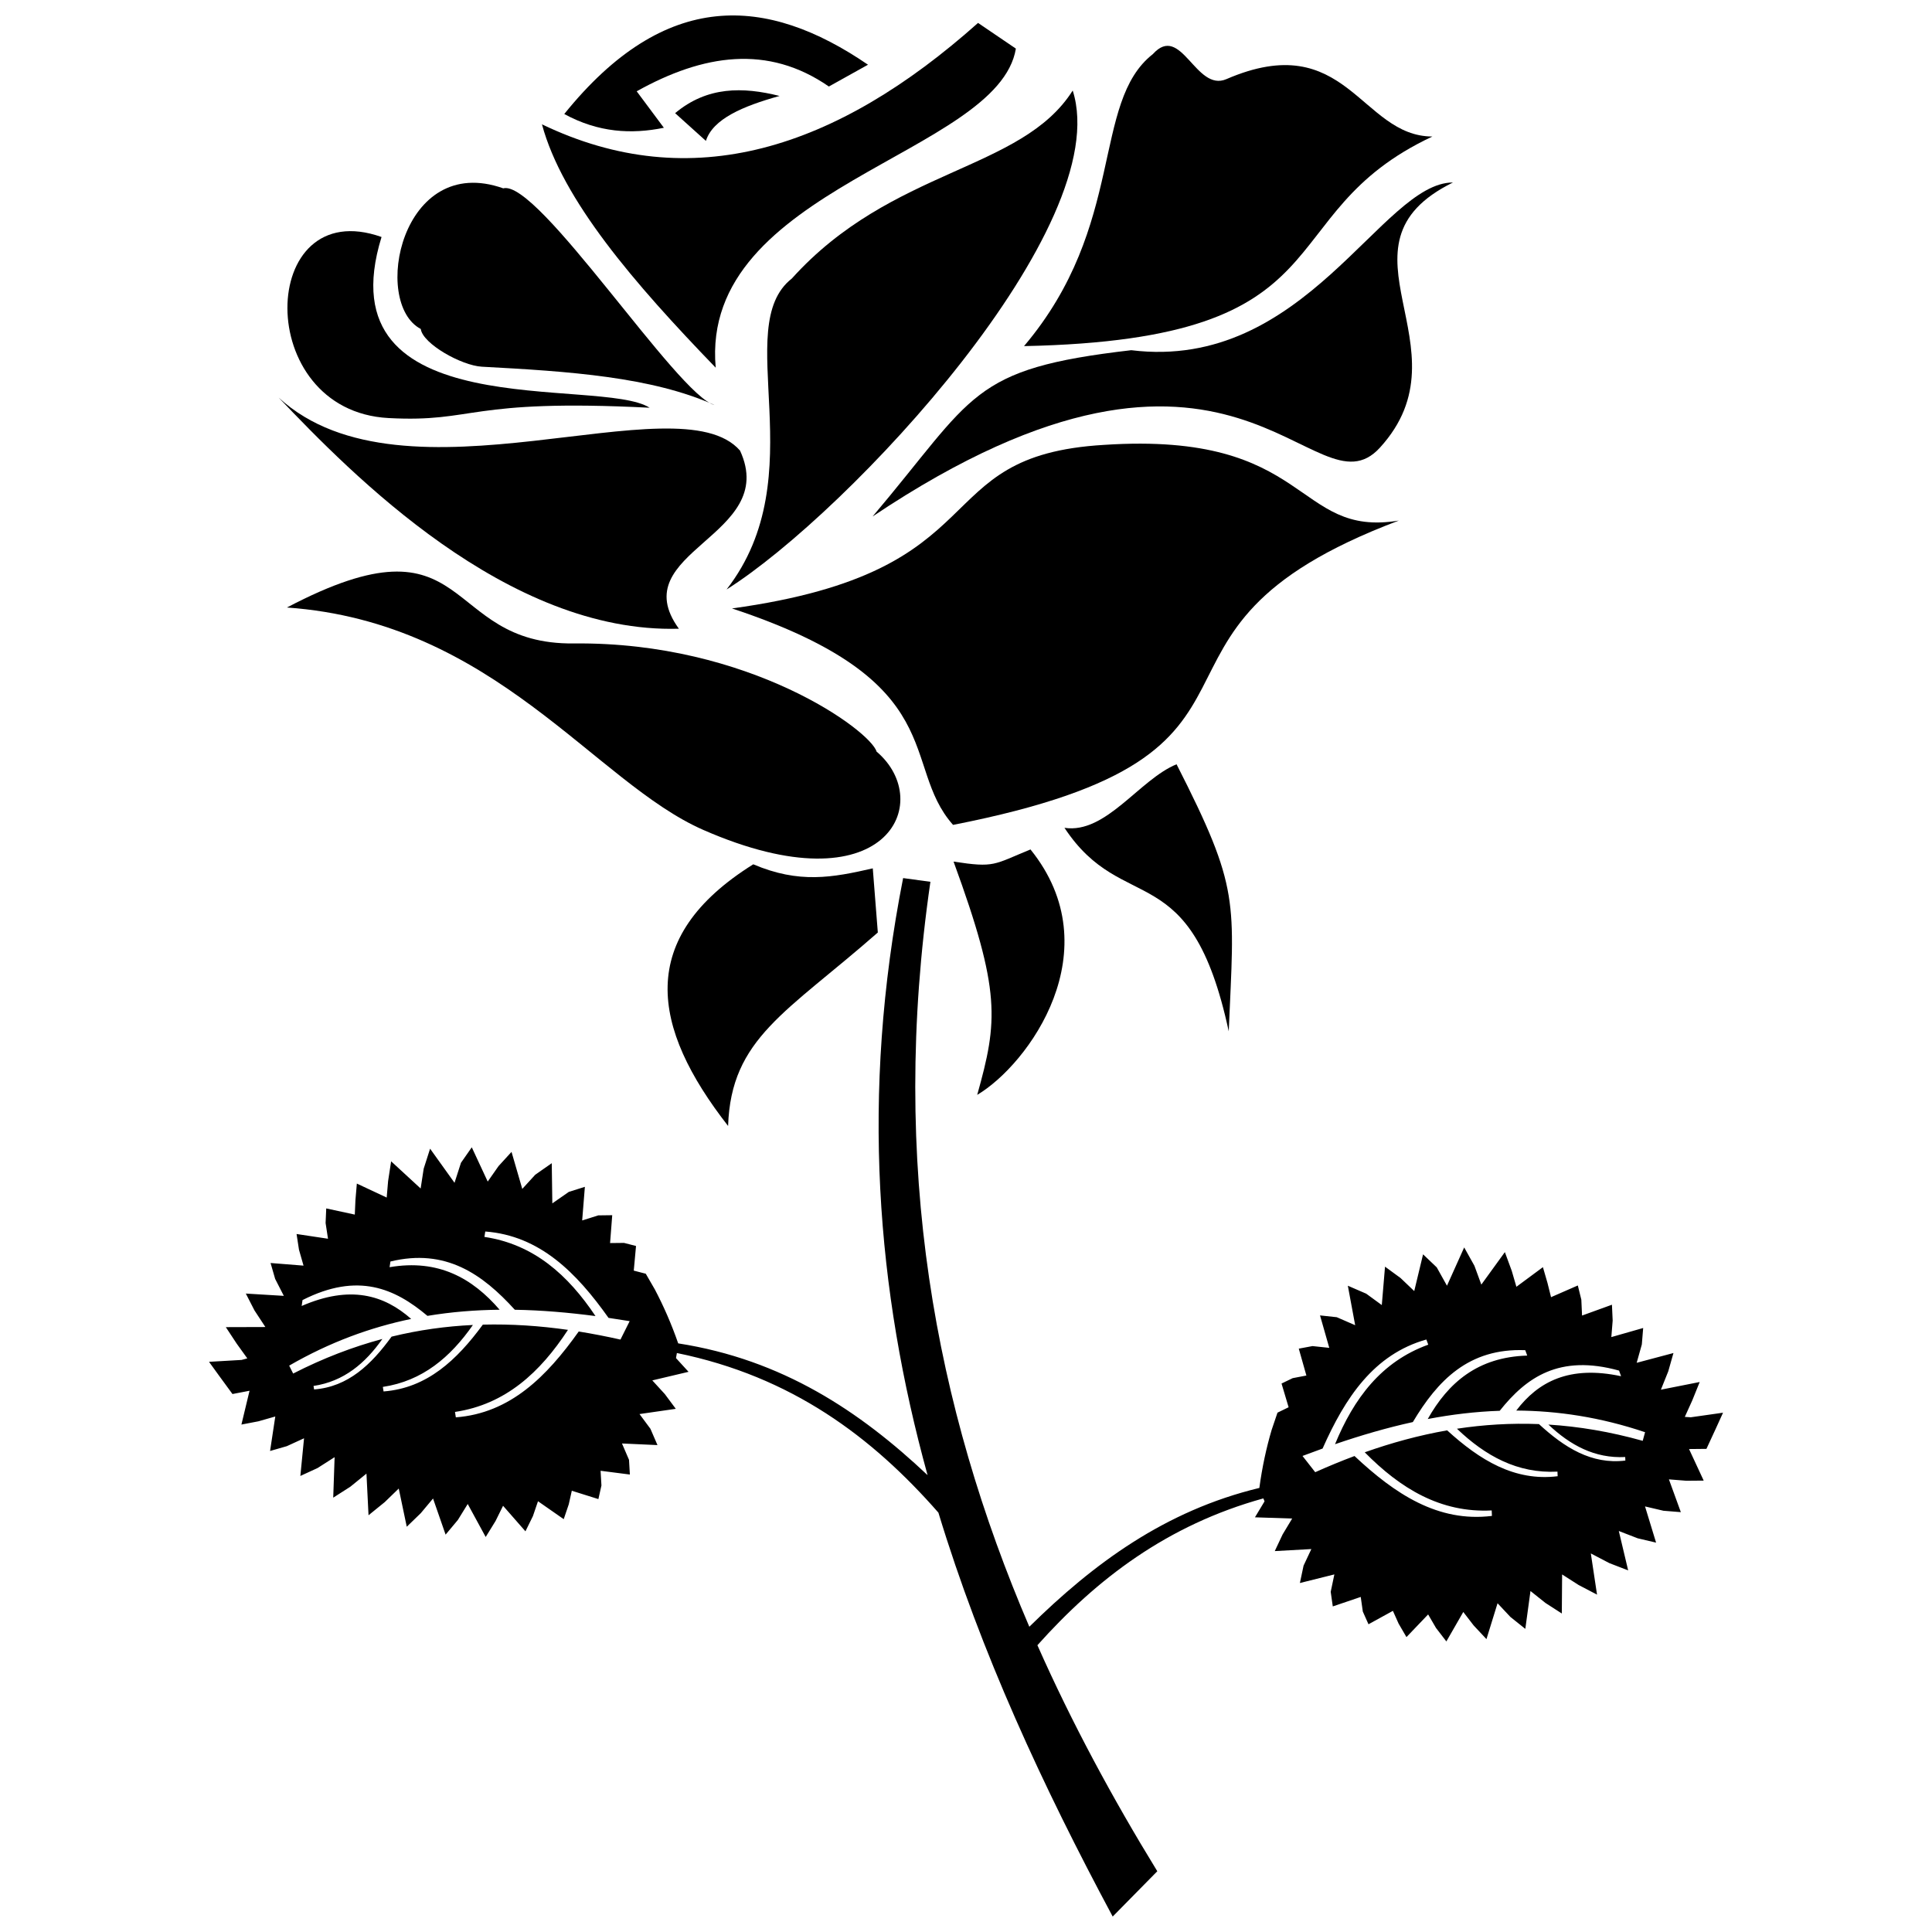
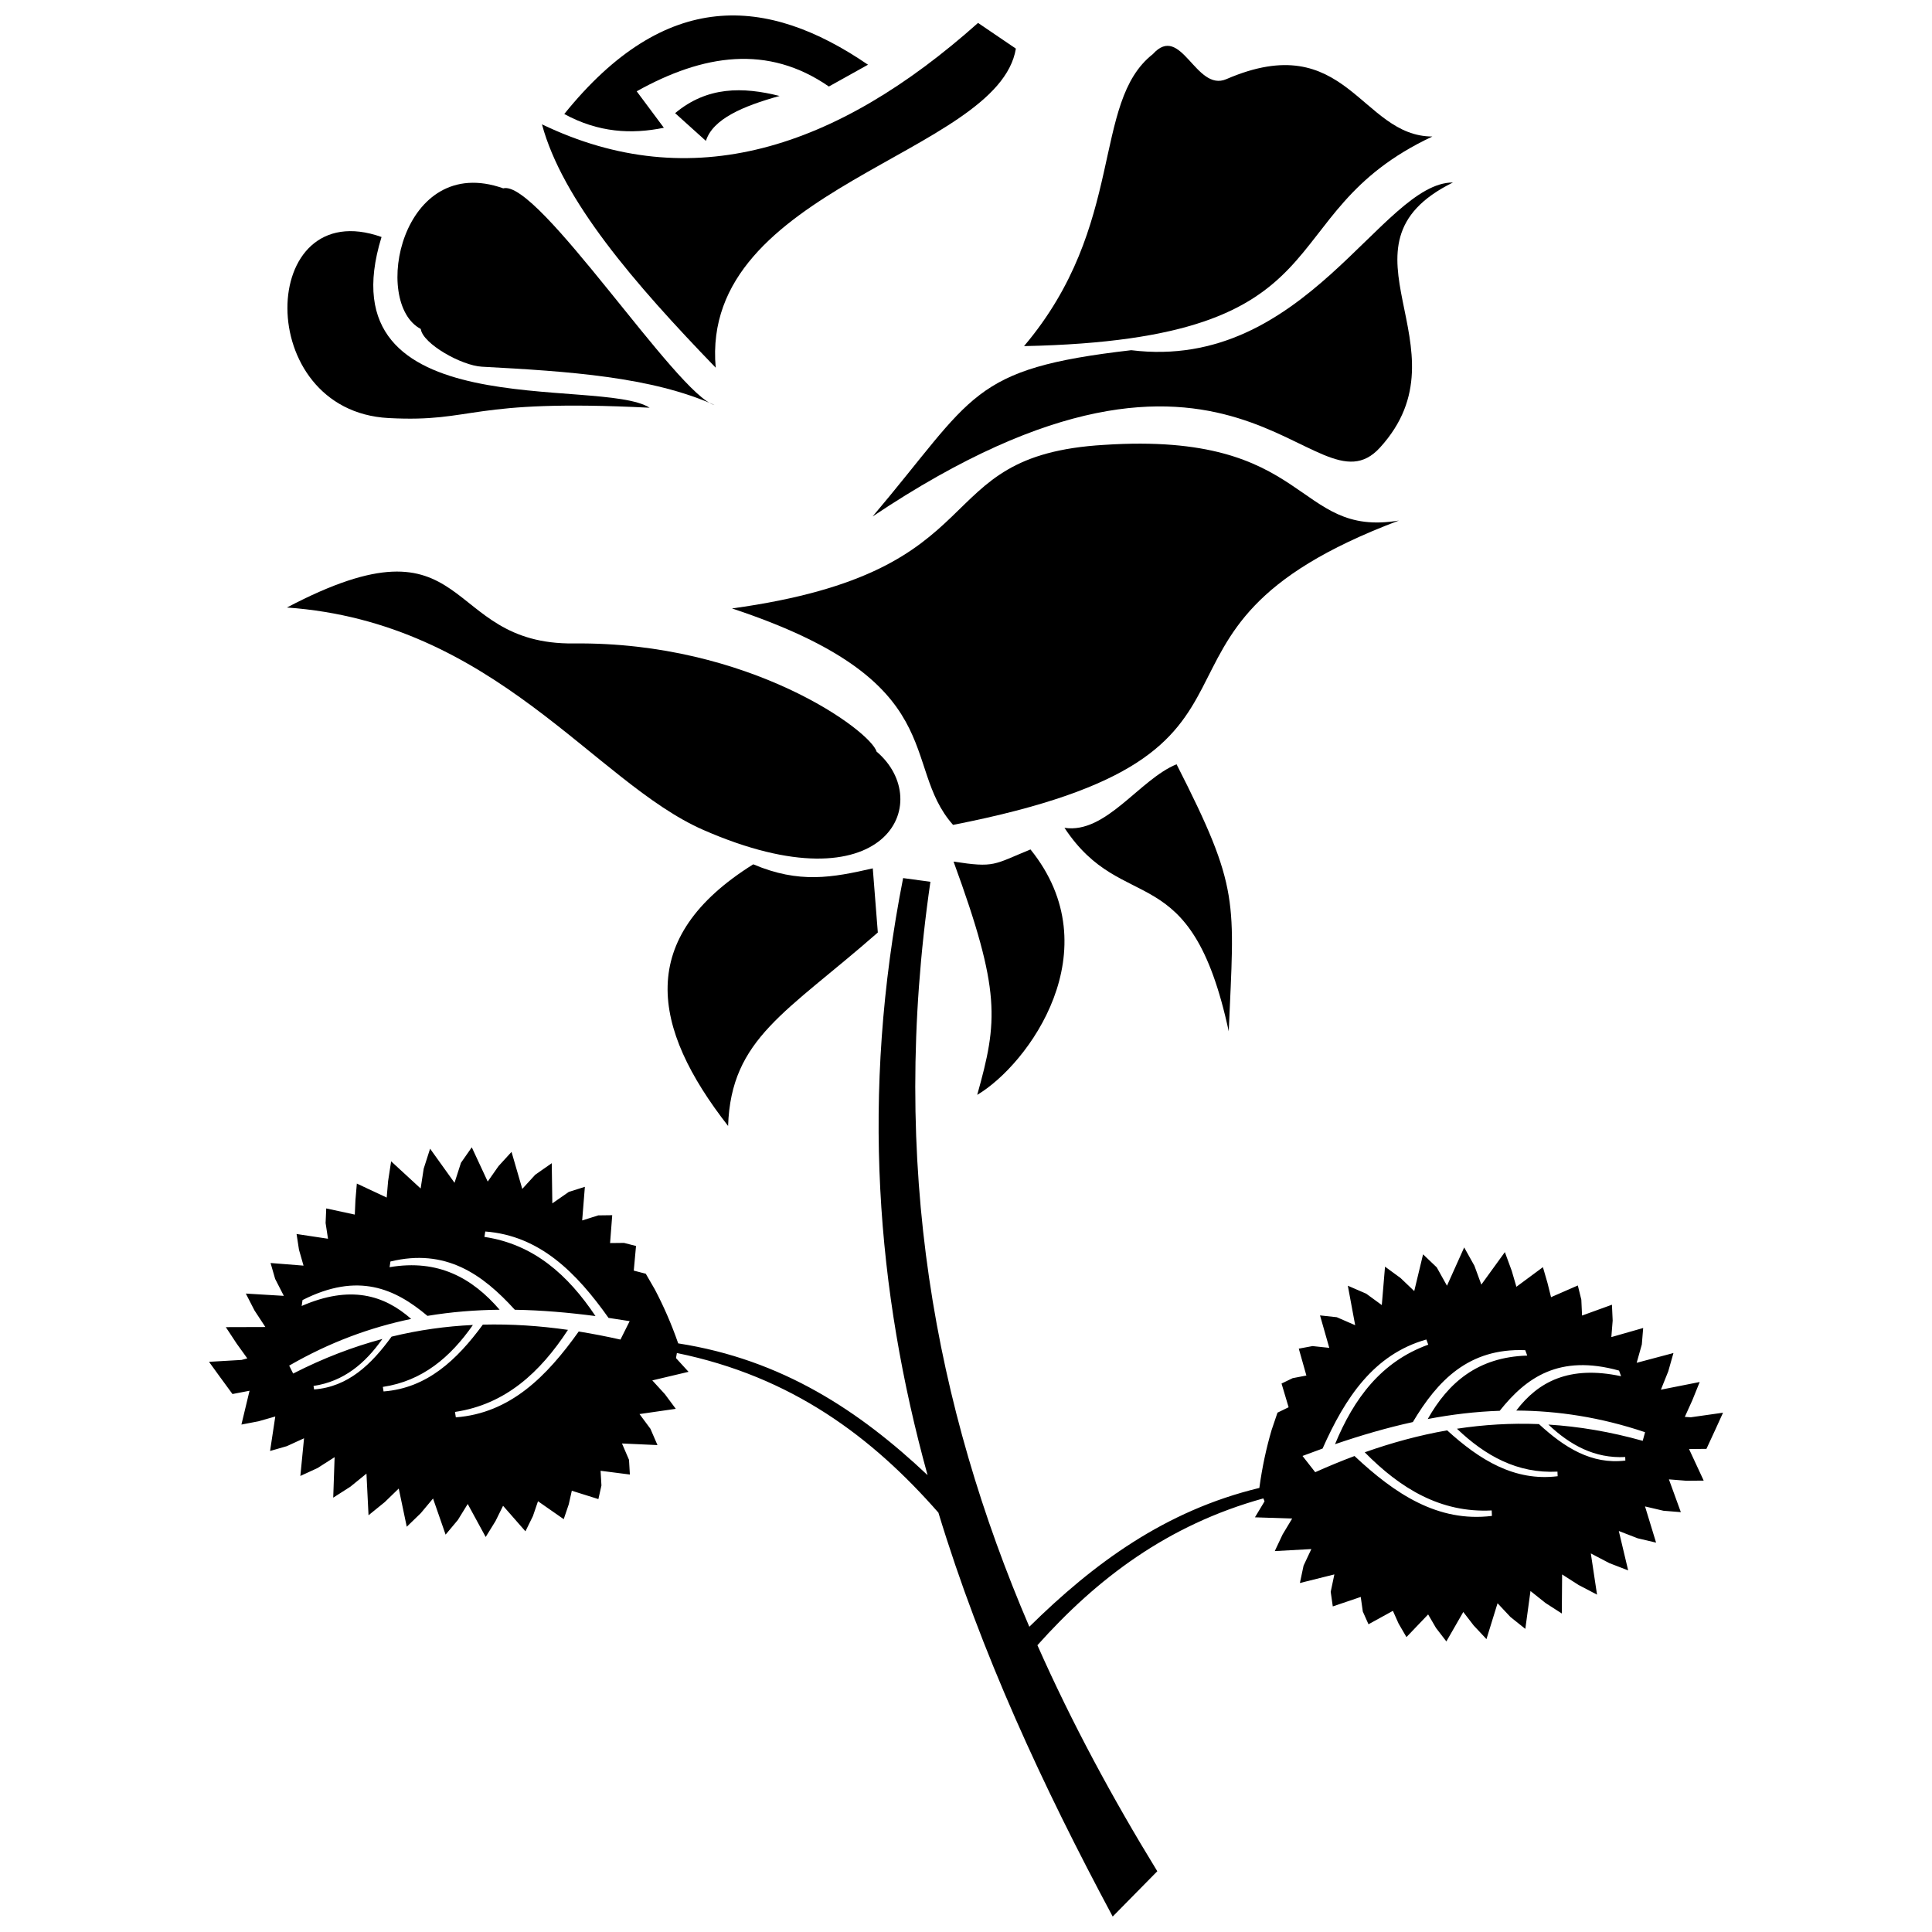
<svg xmlns="http://www.w3.org/2000/svg" width="800px" height="800px" version="1.1" viewBox="144 144 512 512">
  <defs>
    <clipPath id="b">
      <path d="m293 148.09h82v30.906h-82z" />
    </clipPath>
    <clipPath id="a">
      <path d="m199 376h402v275.9h-402z" />
    </clipPath>
  </defs>
  <g clip-path="url(#b)">
    <path d="m374.03 161.15-10.371 5.777c-16.184-11.219-33.32-8.551-50.93 1.266l7.203 9.668c-8.582 1.754-17.34 1.293-26.395-3.648 26.828-33.27 53.66-31.406 80.492-13.062z" fill-rule="evenodd" />
  </g>
  <path d="m322.91 173.99c8.52-7.133 17.957-6.996 27.684-4.562-9.723 2.703-17.695 6.098-19.523 11.91l-8.16-7.352z" fill-rule="evenodd" />
  <path d="m287.63 176.95c39.539 19.023 77.926 6.664 115.56-26.875l10.027 6.809c-4.656 28.188-83.852 36.668-79.547 84.562-21.691-22.441-40.648-44.465-46.047-64.5z" fill-rule="evenodd" />
-   <path d="m428.28 167.99c11.449 35.891-59.332 111.8-91.734 132.23 23.594-30.312 0.906-69.562 17.297-82.406 26.504-29.406 60.855-28.359 74.438-49.824z" fill-rule="evenodd" />
  <path d="m523.6 180.18c-44.453 20.836-20.637 53.758-108.22 55.543 27.176-32.098 17.75-64.543 34.141-77.387 7.535-8.359 11.332 10.156 19.48 6.637 31.867-13.781 35.555 15.164 54.598 15.207z" fill-rule="evenodd" />
  <path d="m529.05 192.36c-33.938 16.723 4.856 43.746-19.352 70.27-17.637 19.32-38.035-46.324-134.45 18.238 27.176-32.098 25.629-39.109 68.539-44.062 46.164 5.688 66.344-44.484 85.266-44.445z" fill-rule="evenodd" />
  <path d="m277.37 193.91c9.238-2.473 46.266 54.992 55.992 57.426-16.711-7.465-38.441-8.918-61.66-10.156-5.418-0.297-15.688-6.098-16.191-9.996-13.113-6.898-5.16-46.863 21.855-37.27z" fill-rule="evenodd" />
  <path d="m245.11 206.81c-15.703 50.852 57.895 36.848 71.047 45.242-48.605-2.449-45.969 3.969-69.188 2.738-36.18-1.922-34.668-59.637-1.855-47.98z" fill-rule="evenodd" />
-   <path d="m340.13 263.43c-16.363-18.902-88.828 16.68-122.26-14.043 19.254 20.176 60.508 62.551 106.04 61.23-14.906-20.559 26.715-24.391 16.215-47.184z" fill-rule="evenodd" />
  <path d="m514.72 281.95c-79.559 29.984-19.996 61.453-118.15 80.652-14.211-16.004 0.219-37.914-58.582-57.359 71.973-9.887 50.48-40.52 98.633-43.348 55.117-3.629 50.223 24.672 78.102 20.059z" fill-rule="evenodd" />
  <path d="m376.3 343.18c-1.582-5.508-33.668-29.156-80.219-28.66-35.547 0.418-26.277-35.695-76.039-9.523 55.125 3.894 81.492 46.316 110.36 58.949 48.516 21.227 61.629-7.434 45.898-20.766z" fill-rule="evenodd" />
  <path d="m343.62 373.05c12.168 5.172 20.938 3.535 31.676 1.074l1.336 17c-24.195 21.246-38.902 27.973-39.68 51.266-20.43-26.176-24.516-49.855 6.668-69.336z" fill-rule="evenodd" />
  <path d="m417.09 369.11c-9.848 4.023-9.398 4.914-20.387 3.219 12.605 34.461 11.75 42.258 6.269 61.82 13.621-8.082 35.625-38.395 14.117-65.039z" fill-rule="evenodd" />
  <path d="m455.8 346.54c-9.848 4.023-18.723 18.535-29.707 16.84 15.656 23.707 33.43 6.957 43.535 53.938 1.465-34.859 3.082-37.566-13.828-70.777z" fill-rule="evenodd" />
  <g clip-path="url(#a)">
    <path d="m383.32 376.7 7.246 0.984c-10.898 75.016 1.254 139.23 26.215 197.42 16.949-16.684 35.91-30.754 60.973-36.789l-0.008-0.02c0.738-5.481 1.855-10.613 3.25-15.348l1.504-4.441 0.047-0.137 2.949-1.434-1.875-6.285 2.949-1.426 3.637-0.695-2.016-7.125 3.637-0.68 4.445 0.469-2.453-8.598 4.441 0.477 4.875 2.121-1.945-10.465 4.875 2.113 4.125 3.012 0.855-10.176 4.117 3.012 3.625 3.457 2.34-9.738 3.625 3.457 2.711 4.863 4.562-10.145 2.711 4.856 1.832 4.992 6.238-8.609 1.832 4.992 1.223 4.195 7.027-5.199 1.215 4.195 0.938 3.758 7.098-3.102 0.93 3.766 0.191 4.207 7.922-2.871 0.191 4.203-0.352 4.375 8.438-2.41-0.359 4.367-1.363 4.856 9.746-2.59-1.375 4.852-1.953 4.863 10.285-2.035-1.965 4.863-1.984 4.383 1.586 0.102 8.547-1.215-1.895 4.168-2.504 5.418-4.613 0.047 3.887 8.363-4.606 0.039-4.613-0.367 3.16 8.688-4.606-0.371-4.883-1.145 2.93 9.594-4.875-1.148-5.004-1.934 2.481 10.441-5.004-1.934-4.891-2.562 1.645 10.922-4.891-2.562-4.363-2.793-0.078 10.352-4.348-2.801-3.957-3.16-1.367 10.035-3.953-3.16-3.406-3.629-2.941 9.508-3.398-3.637-2.742-3.559-4.484 7.801-2.742-3.566-2.09-3.586-5.742 6.008-2.09-3.59-1.504-3.367-6.469 3.555-1.504-3.367-0.551-3.875-7.406 2.512-0.551-3.867 0.969-4.613-9.137 2.281 0.977-4.613 2.062-4.387-9.695 0.539 2.07-4.402 2.539-4.223-9.863-0.328 2.543-4.227-0.316-0.785c-25.469 7.047-44.184 21.355-59.875 38.91 9.148 20.637 19.898 40.535 31.77 59.898l-11.82 12.008c-18.527-34.57-34.914-69.902-46.188-107.04-17.566-20.051-38.871-36.082-69.305-42.301l-0.238 1.344 3.328 3.637-9.605 2.273 3.328 3.637 2.898 3.898-9.617 1.387 2.891 3.898 1.871 4.324-9.406-0.426 1.863 4.332 0.227 3.898-7.762-0.996 0.227 3.898-0.809 3.606-7.043-2.211-0.809 3.598-1.336 3.934-6.816-4.754-1.344 3.938-1.984 4.035-5.93-6.766-1.992 4.035-2.613 4.234-4.762-8.746-2.613 4.234-3.25 3.887-3.328-9.574-3.25 3.887-3.715 3.598-2.125-10.125-3.715 3.598-4.293 3.481-0.547-11.031-4.285 3.477-4.523 2.891 0.367-10.73-4.523 2.883-4.555 2.094 0.977-9.984-4.562 2.09-4.441 1.277 1.383-9.141-4.453 1.273-4.523 0.867 2.152-8.961-4.523 0.867-3.527-4.82-2.688-3.715 8.621-0.5 1.527-0.41-2.812-3.906-2.883-4.375 10.484-0.031-2.879-4.383-2.305-4.484 10.074 0.609-2.301-4.492-1.215-4.215 8.738 0.695-1.207-4.215-0.641-4.164 8.332 1.254-0.637-4.168 0.168-3.867 7.57 1.637 0.172-3.867 0.371-4.356 7.91 3.707 0.371-4.356 0.805-5.25 7.82 7.203 0.809-5.254 1.695-5.293 6.477 9.039 1.703-5.301 2.867-4.106 4.223 9.078 2.867-4.098 3.445-3.769 2.848 9.812 3.445-3.766 4.367-3.047 0.152 10.645 4.367-3.039 4.258-1.344-0.715 8.91 4.266-1.344 3.699-0.047-0.57 7.383 3.699-0.039 3.176 0.816-0.598 6.527 3.18 0.824 0.07 0.121 2.344 4.055c2.281 4.336 4.387 9.105 6.18 14.281 27.613 4.297 48.102 17.969 66.086 34.918-13.461-48.75-17.816-100.72-6.477-158.23zm196.64 146.86-0.625 2.273c-8.648-2.422-16.957-3.805-24.992-4.305 5.762 5.441 12.254 9.008 20.355 8.598l0.039 0.938c-8.977 1.105-16.18-3.481-22.898-9.664-7.465-0.297-14.699 0.16-21.734 1.227 7.523 7.184 16.031 11.918 26.637 11.371l0.051 1.215c-11.461 1.418-20.695-4.336-29.285-12.156-7.484 1.312-14.738 3.301-21.84 5.816 9.438 9.578 20.098 16.102 33.648 15.406l0.059 1.453c-14.328 1.766-25.738-5.852-36.418-15.871-3.508 1.312-6.984 2.75-10.414 4.285l-3.367-4.305c1.773-0.668 3.547-1.324 5.32-1.961 5.969-13.434 13.543-24.961 27.5-28.898l0.508 1.367c-12.465 4.504-19.73 14.281-24.711 26.379 6.797-2.324 13.66-4.344 20.625-5.867 6.539-10.953 14.75-19.648 29.793-19.051l0.516 1.434c-13.125 0.391-20.934 7.184-26.359 16.812 6.266-1.195 12.605-1.965 19.074-2.184 7.008-8.809 15.734-15.055 31.625-10.652l0.535 1.492c-13.711-2.938-21.965 1.438-27.773 9.098 10.988 0.062 22.32 1.762 34.141 5.742zm-359.33-17.668 1.059 2.113c8-4.094 15.871-7.086 23.645-9.168-4.562 6.469-10.223 11.258-18.246 12.453l0.148 0.926c9.02-0.688 15.168-6.609 20.535-13.992 7.262-1.773 14.441-2.758 21.551-3.09-5.949 8.527-13.355 14.84-23.863 16.41l0.188 1.203c11.52-0.875 19.43-8.34 26.309-17.707 7.594-0.191 15.105 0.32 22.559 1.387-7.363 11.25-16.523 19.75-29.941 21.75l0.227 1.434c14.406-1.098 24.082-10.824 32.566-22.75 3.699 0.598 7.387 1.316 11.059 2.141l2.441-4.883c-1.863-0.309-3.734-0.598-5.602-0.867-8.508-11.996-18.207-21.793-32.664-22.891l-0.227 1.434c13.105 1.953 22.16 10.105 29.434 20.977-7.117-0.93-14.242-1.555-21.375-1.672-8.578-9.445-18.336-16.344-32.965-12.785l-0.227 1.504c12.945-2.203 21.941 2.91 29.168 11.277-6.379 0.062-12.746 0.566-19.133 1.625-8.609-7.246-18.402-11.648-33.105-4.188l-0.227 1.566c12.863-5.59 21.812-2.93 29.02 3.43-10.754 2.231-21.531 6.137-32.328 12.375z" fill-rule="evenodd" />
  </g>
</svg>